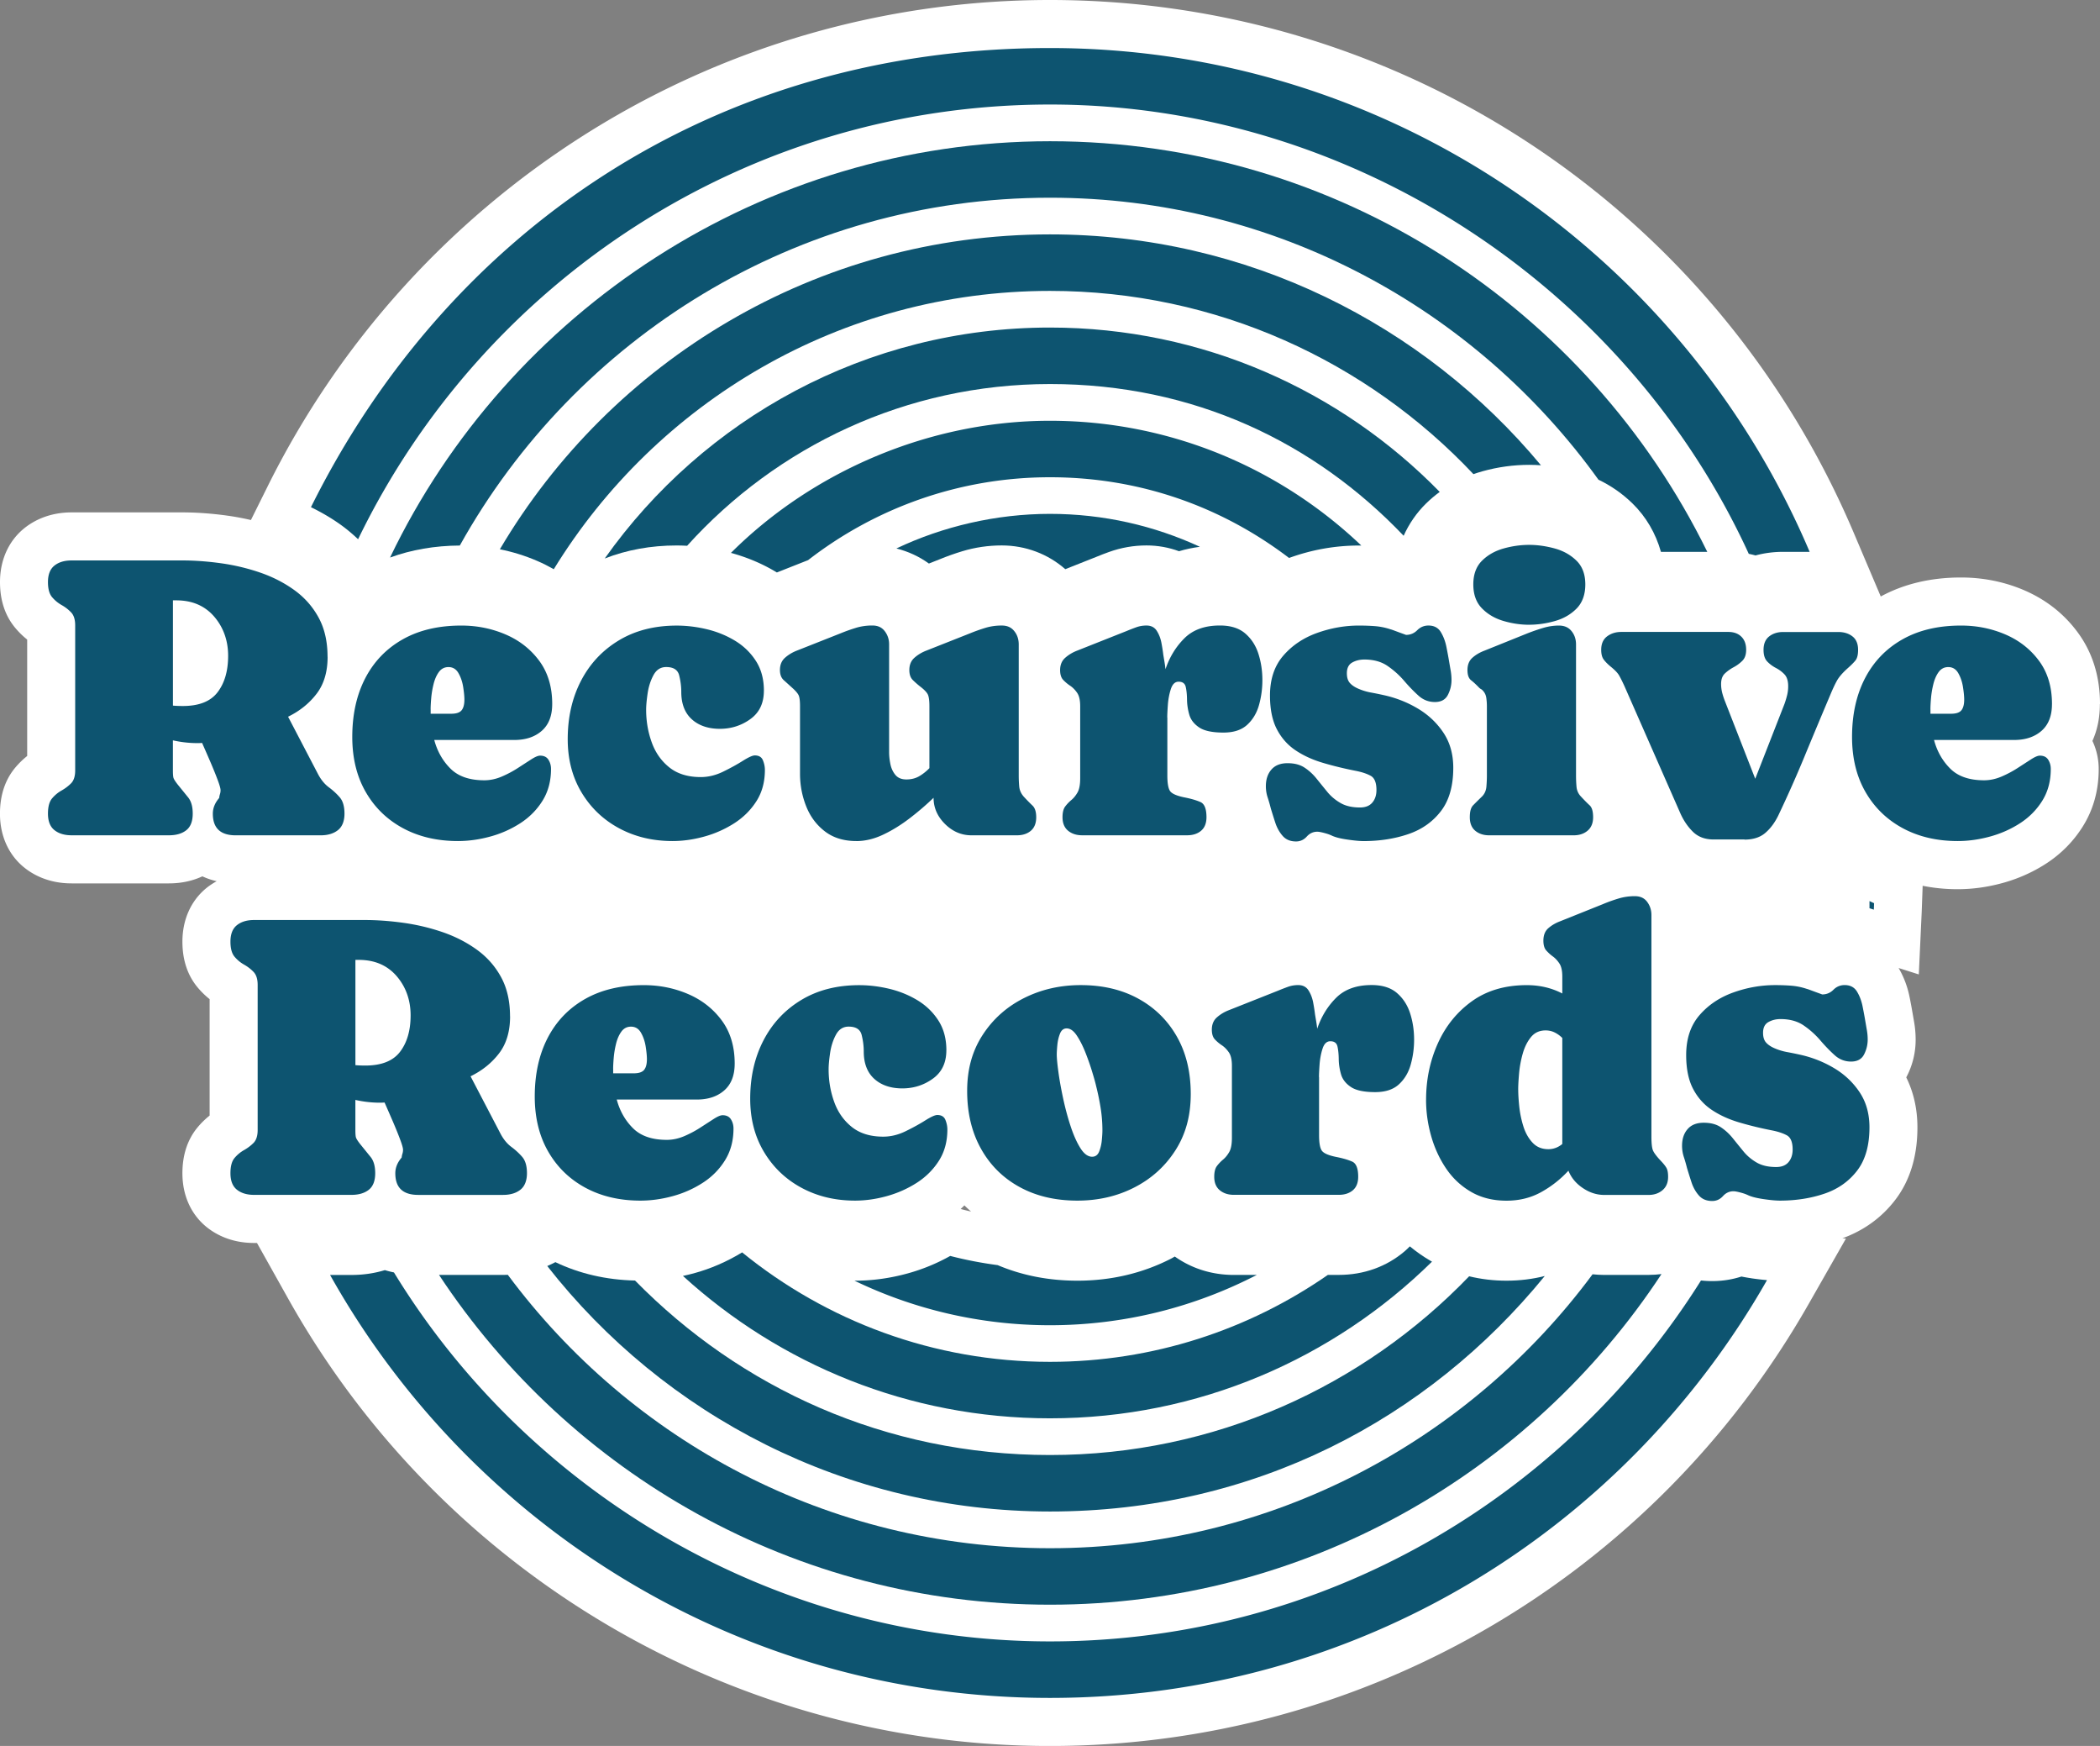
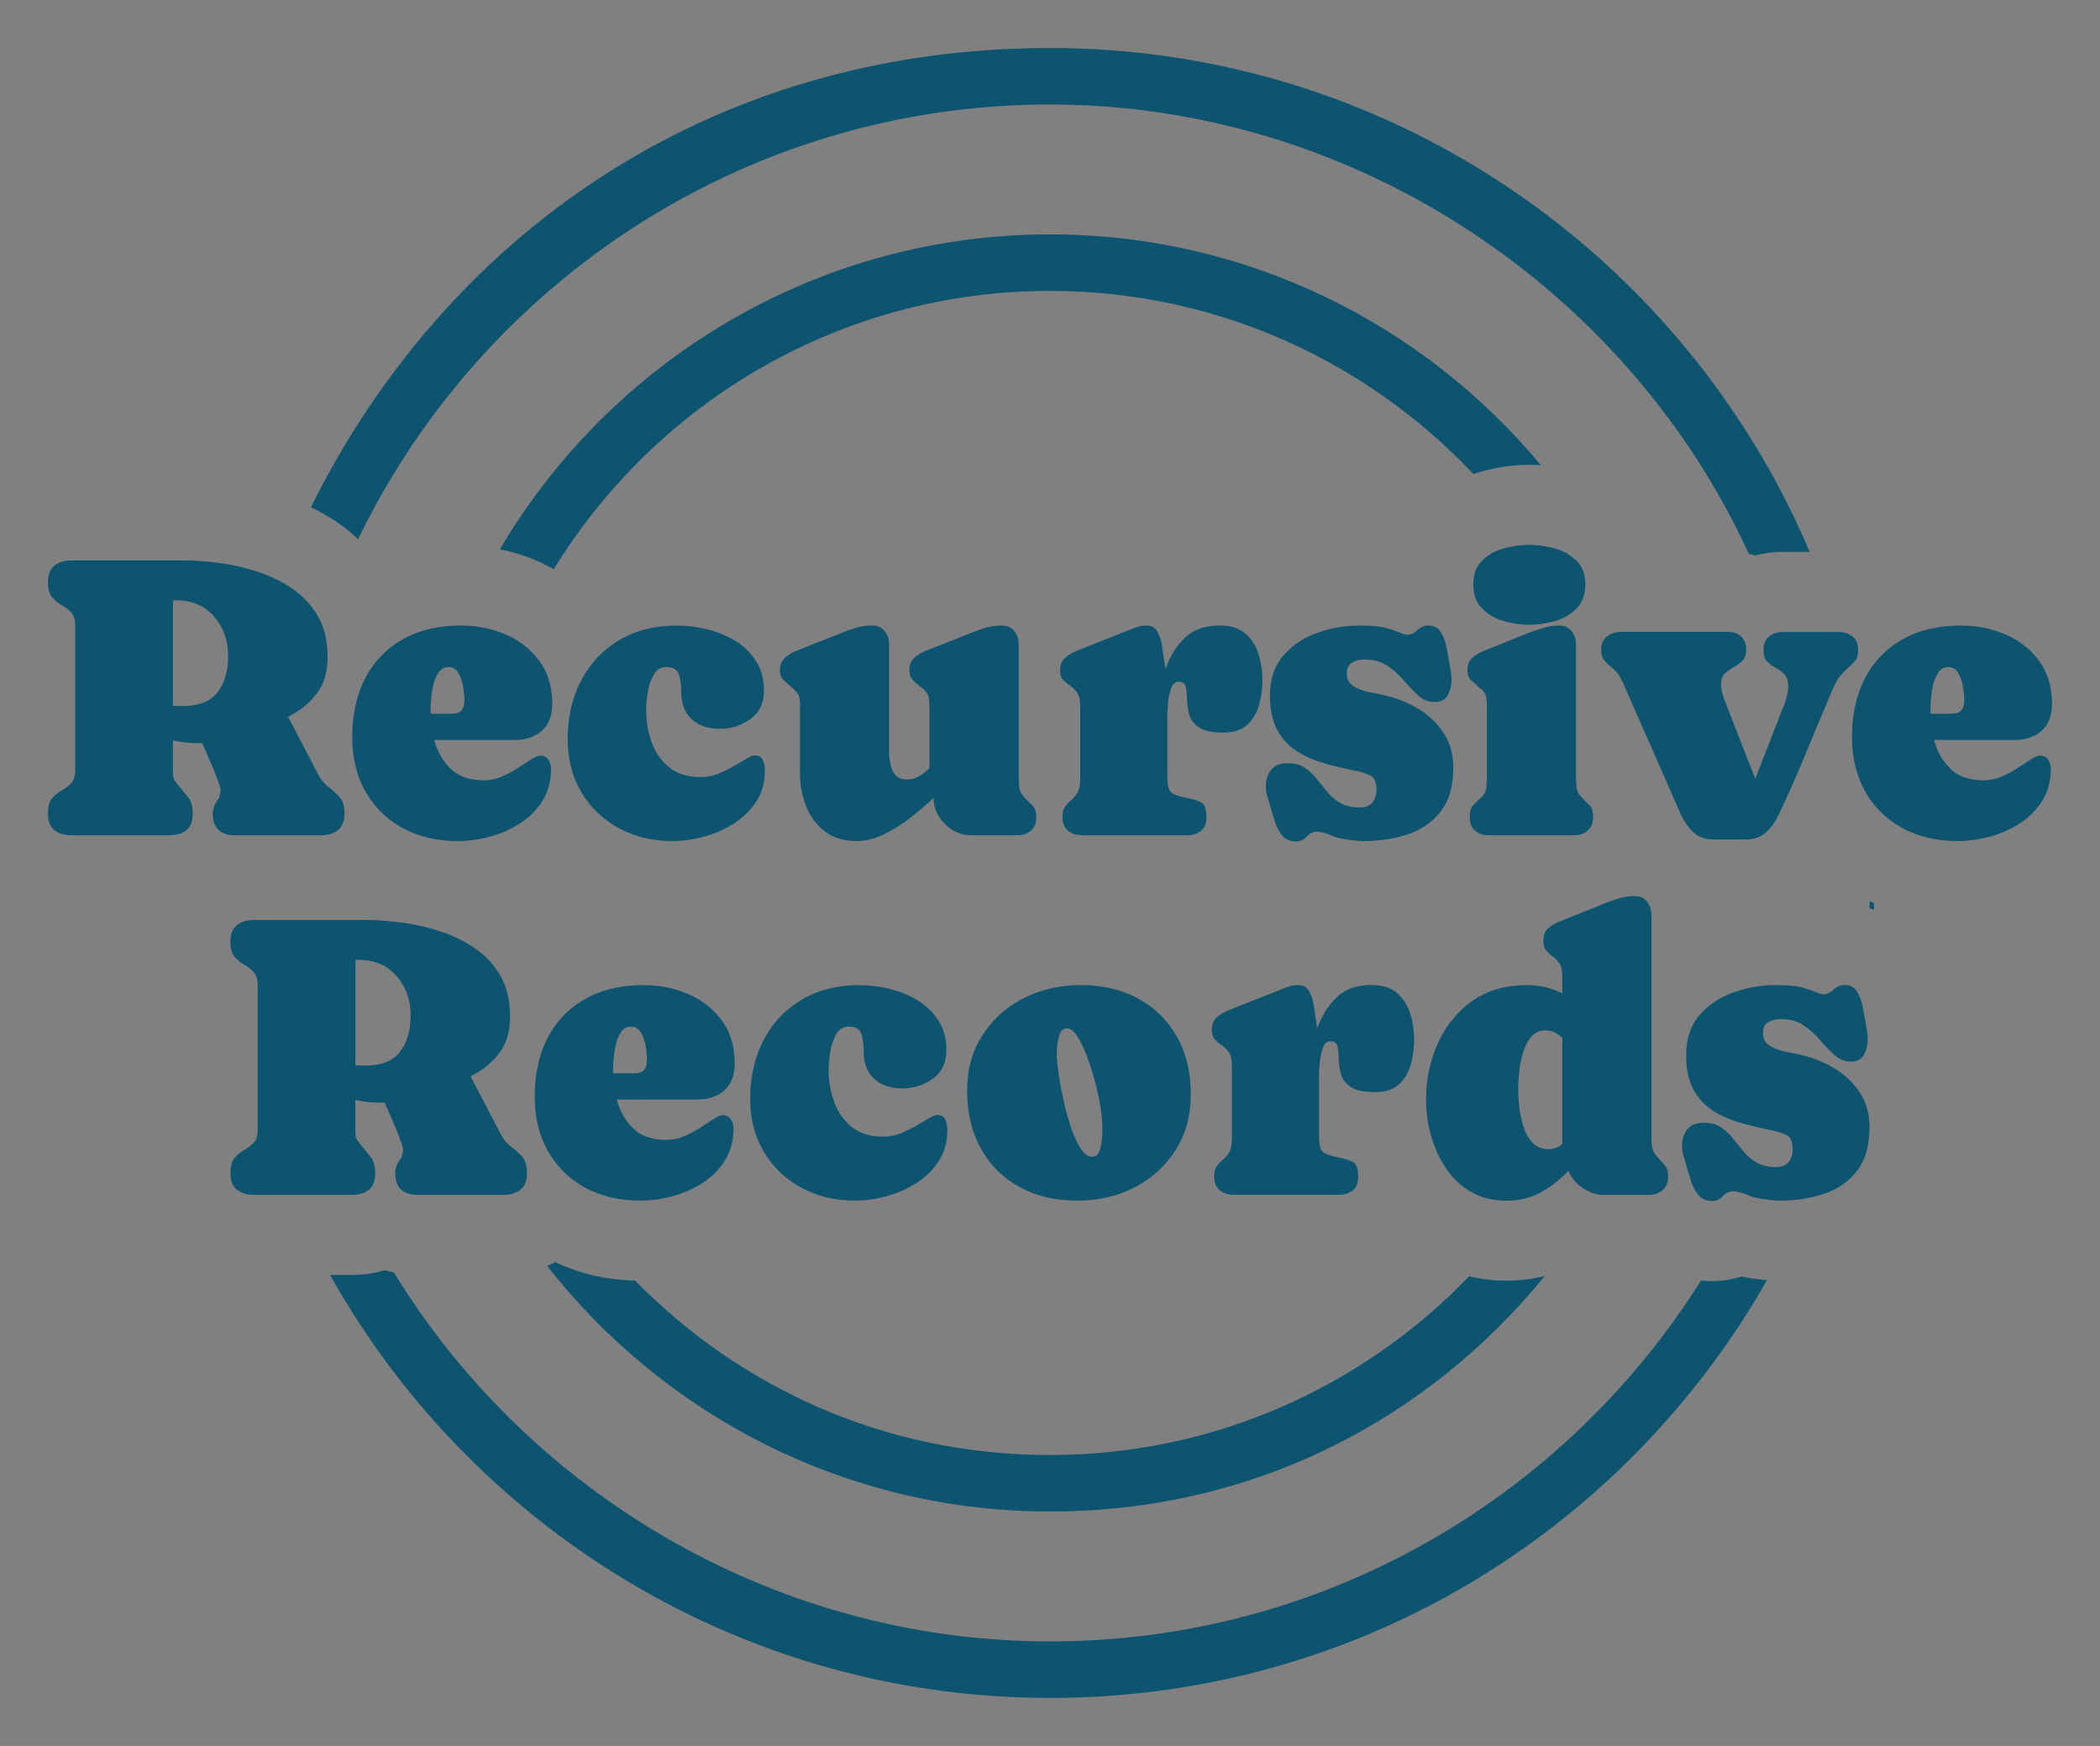
<svg xmlns="http://www.w3.org/2000/svg" id="Layer_2" data-name="Layer 2" viewBox="0 0 682.09 566.93">
  <rect x="0" y="0" width="682.09" height="566.93" fill="#808080" stroke="none" />
  <defs>
    <style>.cls-1{fill:#0d5470}</style>
  </defs>
  <g id="Layer_1-2" data-name="Layer 1">
-     <path d="M682.09 228.6c0-8.93-2.44-16.76-7.25-23.27-4.44-6.02-10.27-10.6-17.31-13.64-6.43-2.77-13.36-4.17-20.58-4.17-9.81 0-18.57 2.09-26.07 6.17l-8.74-20.6C557.53 67.94 455.04 0 341.04 0c-53.72 0-106.05 15.17-151.33 43.87-44.03 27.91-79.54 67.29-102.69 113.88l-5.52 11.11c-2.54-.59-5.11-1.07-7.7-1.43-5.05-.7-9.96-1.05-14.61-1.05H23.28c-7.41 0-12.43 2.78-15.33 5.1C2.83 175.58 0 181.81 0 189.01c0 5.94 1.67 10.95 4.94 14.86 1.17 1.41 2.48 2.68 3.89 3.81v37.8a27.372 27.372 0 0 0-3.89 3.8c-3.28 3.93-4.95 8.96-4.95 14.94 0 7.21 2.83 13.44 7.93 17.52 2.9 2.33 7.92 5.11 15.34 5.11h31.6c4.49 0 8.1-1 10.88-2.29 1.44.68 3 1.2 4.64 1.58-1.25.69-2.32 1.41-3.19 2.1-5.12 4.1-7.94 10.33-7.94 17.53 0 5.94 1.67 10.95 4.94 14.86 1.18 1.41 2.48 2.68 3.9 3.81v37.8c-1.42 1.13-2.72 2.4-3.89 3.8-3.28 3.93-4.95 8.96-4.95 14.94 0 7.21 2.82 13.43 7.93 17.52 2.91 2.33 7.93 5.11 15.34 5.11h.95l10.1 18.03c50.23 89.63 145.04 145.31 247.44 145.31s195.99-55 246.45-143.53l12.11-21.24-1.14-.09c6.98-2.55 12.76-6.72 17.15-12.46 4.79-6.25 7.21-14.17 7.21-23.54 0-5.92-1.22-11.37-3.63-16.25.03-.06.06-.11.09-.17a25.82 25.82 0 0 0 2.96-12.09c0-1.86-.16-3.75-.48-5.62l-.51-2.94c-.24-1.42-.55-3.14-.96-5.17-.69-3.47-1.9-6.66-3.58-9.52l6.56 2.08.94-20.29c.02-.39.18-4.97.31-8.49 3.62.72 7.4 1.11 11.33 1.11 4.81 0 9.72-.67 14.58-2 5.08-1.39 9.85-3.51 14.18-6.31 4.92-3.19 8.96-7.29 12-12.19 3.38-5.44 5.09-11.67 5.09-18.52 0-3.19-.7-6.3-2.04-9.13 1.44-3.2 2.42-7.14 2.42-11.96ZM312.03 392.58c.41-.39.82-.77 1.21-1.18.7.69 1.42 1.36 2.17 2.01-.96-.22-1.91-.45-2.84-.69l-.54-.14Z" style="fill:#fff" />
    <path class="cls-1" d="M568.84 415.07c-1.11-.16-2.18-.35-3.21-.56-3.02.98-6.21 1.48-9.49 1.48-1.23 0-2.45-.07-3.65-.2-44.17 70.34-122.44 117.2-211.45 117.2s-169.22-48.02-213.08-119.81c-1.01-.21-2-.46-2.96-.75-3.12.95-6.73 1.57-10.85 1.57h-6.94c45.88 81.87 133.5 137.34 233.83 137.34s186.76-54.71 232.89-135.66c-1.55-.13-3.23-.33-5.1-.6ZM607.22 294.93c.48.13.94.3 1.41.45.03-.7.05-1.4.08-2.1-.5-.23-1-.45-1.49-.69v2.35ZM110.68 170.41c2.01 1.44 3.87 3.02 5.63 4.69C156.72 91.64 242.27 33.94 341.05 33.94s187.54 59.89 226.96 145.9c.74.15 1.47.32 2.19.52 2.88-.78 5.91-1.17 9.03-1.17h8.55C547.03 83.14 451.78 15.6 341.04 15.6S144.86 76.42 101 164.69c3.4 1.66 6.65 3.55 9.68 5.72ZM106.41 213.25c0 4.9-1.19 8.91-3.58 12.03-2.39 3.12-5.47 5.6-9.26 7.45l9.8 18.77c.95 1.76 2.09 3.14 3.42 4.13 1.33.99 2.52 2.07 3.55 3.26 1.03 1.18 1.55 2.96 1.55 5.32s-.71 4.24-2.13 5.35c-1.42 1.12-3.29 1.68-5.61 1.68h-27.6c-4.94 0-7.42-2.34-7.42-7.03 0-1.81.69-3.5 2.06-5.1.04-.43.13-.85.26-1.26.13-.41.19-.83.19-1.26 0-.56-.32-1.7-.97-3.42-.64-1.72-1.43-3.65-2.35-5.8-.93-2.15-1.82-4.19-2.68-6.13-.52.04-1.01.06-1.48.06-2.67 0-5.33-.3-8-.9v9.74c0 1.2.06 2.02.19 2.45.13.43.58 1.14 1.35 2.13 1.29 1.59 2.43 3 3.42 4.22.99 1.23 1.48 2.98 1.48 5.26 0 2.49-.7 4.29-2.1 5.39-1.4 1.1-3.28 1.64-5.64 1.64h-31.6c-2.32 0-4.18-.56-5.58-1.68-1.4-1.12-2.1-2.9-2.1-5.35 0-2.23.44-3.88 1.32-4.93.88-1.05 1.91-1.91 3.1-2.58 1.18-.67 2.21-1.45 3.1-2.35.88-.9 1.32-2.3 1.32-4.19v-47.08c0-1.89-.44-3.3-1.32-4.22-.88-.92-1.91-1.72-3.1-2.39-1.18-.67-2.22-1.53-3.1-2.58-.88-1.05-1.32-2.68-1.32-4.87 0-2.45.7-4.23 2.1-5.35 1.4-1.12 3.26-1.68 5.58-1.68h35.92c3.96 0 8.12.3 12.48.9 4.36.6 8.6 1.6 12.71 3 4.11 1.4 7.83 3.29 11.16 5.68 3.33 2.39 5.98 5.36 7.93 8.93 1.96 3.57 2.93 7.83 2.93 12.77Zm-50.24-18.31v34.18c.95.09 2.02.13 3.22.13 5.25 0 9.01-1.49 11.29-4.48 2.28-2.99 3.42-6.93 3.42-11.83s-1.52-9.23-4.55-12.74c-3.03-3.5-7.13-5.26-12.29-5.26h-1.1ZM179.36 228.6c0 3.83-1.13 6.73-3.39 8.71-2.26 1.98-5.23 2.97-8.93 2.97h-25.99c.99 3.7 2.75 6.8 5.29 9.32 2.54 2.52 6.19 3.77 10.96 3.77 1.89 0 3.77-.4 5.64-1.19 1.87-.8 3.63-1.73 5.29-2.81 1.65-1.07 3.11-2.01 4.35-2.81 1.25-.8 2.19-1.19 2.84-1.19 1.25 0 2.15.44 2.71 1.32.56.88.84 1.88.84 3 0 3.91-.91 7.34-2.74 10.29-1.83 2.95-4.24 5.39-7.22 7.32a34.738 34.738 0 0 1-9.8 4.35c-3.55.97-7.04 1.45-10.48 1.45-6.75 0-12.71-1.4-17.87-4.19-5.16-2.79-9.19-6.72-12.09-11.77-2.9-5.05-4.35-11-4.35-17.83 0-7.31 1.41-13.67 4.22-19.09 2.82-5.42 6.87-9.62 12.16-12.61s11.63-4.48 19.03-4.48c5.12 0 9.92.97 14.41 2.9s8.14 4.8 10.93 8.58c2.79 3.78 4.19 8.45 4.19 14Zm-39.48 1.74v1.42h6.71c1.63 0 2.75-.38 3.35-1.13.6-.75.9-1.9.9-3.45 0-1.03-.13-2.39-.39-4.06-.26-1.68-.76-3.18-1.52-4.51-.75-1.33-1.84-2-3.26-2-1.29 0-2.32.53-3.1 1.58-.77 1.05-1.35 2.36-1.74 3.93-.39 1.57-.64 3.11-.77 4.61-.13 1.51-.19 2.71-.19 3.61ZM248.11 224.28c0 4.04-1.46 7.12-4.39 9.22-2.92 2.11-6.23 3.16-9.93 3.16s-6.82-1.03-9.09-3.1c-2.28-2.06-3.42-5.03-3.42-8.9 0-1.76-.23-3.55-.68-5.35-.45-1.81-1.86-2.71-4.22-2.71-1.81 0-3.18.88-4.13 2.64-.95 1.76-1.58 3.74-1.9 5.93s-.48 3.96-.48 5.29c0 3.7.6 7.22 1.81 10.58 1.2 3.35 3.12 6.07 5.74 8.16s6.02 3.13 10.19 3.13c2.45 0 4.88-.59 7.29-1.77 2.41-1.18 4.54-2.35 6.39-3.52 1.85-1.16 3.14-1.74 3.87-1.74 1.33 0 2.21.53 2.64 1.58.43 1.05.64 2.1.64 3.13 0 3.87-.91 7.25-2.74 10.13-1.83 2.88-4.24 5.28-7.22 7.19a35.563 35.563 0 0 1-9.74 4.32c-3.51.97-6.93 1.45-10.29 1.45-6.45 0-12.24-1.39-17.38-4.16-5.14-2.77-9.2-6.65-12.19-11.64s-4.48-10.75-4.48-17.28c0-7.09 1.44-13.42 4.32-18.96 2.88-5.55 6.98-9.92 12.29-13.12 5.31-3.2 11.58-4.8 18.8-4.8 3.22 0 6.49.4 9.8 1.19 3.31.8 6.36 2.04 9.16 3.74 2.79 1.7 5.05 3.89 6.77 6.58 1.72 2.69 2.58 5.9 2.58 9.64ZM278.16 273.1c-4.09 0-7.49-1.04-10.22-3.13-2.73-2.09-4.76-4.8-6.09-8.16-1.33-3.35-2-6.88-2-10.58V229.3c0-1.59-.13-2.72-.39-3.39-.26-.67-.99-1.54-2.19-2.61-.95-.86-1.84-1.67-2.68-2.42-.84-.75-1.26-1.86-1.26-3.32 0-1.68.55-3 1.64-3.97s2.35-1.73 3.77-2.29l14.19-5.61c1.68-.69 3.36-1.29 5.06-1.81 1.7-.52 3.47-.77 5.32-.77s3.12.61 4.06 1.84c.95 1.23 1.42 2.66 1.42 4.29v35.02c0 1.2.14 2.49.42 3.87.28 1.38.83 2.55 1.64 3.52.82.97 2 1.45 3.55 1.45s2.99-.35 4.19-1.06c1.2-.71 2.3-1.58 3.29-2.61v-20.12c0-1.63-.14-2.83-.42-3.58-.28-.75-1.09-1.64-2.42-2.68-.99-.77-1.85-1.53-2.58-2.26-.73-.73-1.1-1.81-1.1-3.22 0-1.68.55-3 1.64-3.97s2.35-1.73 3.77-2.29l14.19-5.61c1.68-.69 3.36-1.29 5.06-1.81 1.7-.52 3.47-.77 5.32-.77s3.13.6 4.1 1.81c.97 1.2 1.45 2.64 1.45 4.32v42.57c0 1.2.05 2.4.16 3.58.11 1.18.59 2.27 1.45 3.26 1.07 1.16 2.02 2.13 2.84 2.9.82.77 1.23 2.04 1.23 3.81 0 1.93-.58 3.4-1.74 4.39-1.16.99-2.69 1.48-4.58 1.48h-14.7c-3.27 0-6.14-1.23-8.61-3.68-2.47-2.45-3.71-5.29-3.71-8.51a90.046 90.046 0 0 1-7.74 6.64c-2.8 2.15-5.67 3.93-8.61 5.32-2.95 1.4-5.86 2.1-8.74 2.1ZM379.16 232.99v18.83c0 2.49.29 4.17.87 5.03.58.86 2.12 1.55 4.61 2.06 2.19.43 3.94.94 5.26 1.52s1.97 2.23 1.97 4.93c0 1.93-.58 3.4-1.74 4.39-1.16.99-2.69 1.48-4.58 1.48H351.5c-1.85 0-3.38-.49-4.58-1.48-1.2-.99-1.81-2.45-1.81-4.39 0-1.55.29-2.71.87-3.48s1.25-1.47 2-2.1c.75-.62 1.42-1.44 2-2.45.58-1.01.87-2.55.87-4.61v-23.41c0-1.93-.33-3.39-1-4.35-.67-.97-1.42-1.73-2.26-2.29-.84-.56-1.59-1.19-2.26-1.9-.67-.71-1-1.77-1-3.19 0-1.68.55-3 1.64-3.97s2.35-1.73 3.77-2.29l16.12-6.39c1.03-.43 2.09-.84 3.16-1.23s2.19-.58 3.35-.58c1.5 0 2.62.57 3.35 1.71.73 1.14 1.24 2.45 1.52 3.93s.48 2.78.61 3.9l.39 2.32c.13.77.24 1.55.32 2.32 1.33-3.96 3.39-7.31 6.16-10.06 2.77-2.75 6.61-4.13 11.51-4.13 3.48 0 6.22.86 8.22 2.58 2 1.72 3.43 3.92 4.29 6.61.86 2.69 1.29 5.54 1.29 8.55 0 2.8-.37 5.49-1.1 8.09-.73 2.6-2.01 4.74-3.84 6.42-1.83 1.68-4.4 2.52-7.71 2.52-3.61 0-6.25-.56-7.9-1.68-1.66-1.12-2.72-2.49-3.19-4.13-.47-1.63-.72-3.27-.74-4.9-.02-1.63-.16-3.01-.42-4.13s-1.03-1.68-2.32-1.68c-1.16 0-2 .81-2.52 2.42-.52 1.61-.84 3.34-.97 5.19-.13 1.85-.19 3.18-.19 4ZM443.14 214.16c-1.46 0-2.77.32-3.93.97s-1.74 1.81-1.74 3.48c0 1.38.32 2.43.97 3.16.64.73 1.57 1.35 2.77 1.87 1.29.56 2.64.97 4.06 1.23s2.79.54 4.13.84c3.96.86 7.65 2.31 11.09 4.35 3.44 2.04 6.22 4.67 8.35 7.87s3.19 7 3.19 11.38c0 5.89-1.33 10.58-4 14.06-2.67 3.48-6.2 5.98-10.61 7.48s-9.23 2.26-14.48 2.26c-1.33 0-3.17-.17-5.51-.52-2.34-.34-4.07-.82-5.19-1.42h-.06c-.43-.21-1.14-.45-2.13-.71s-1.72-.39-2.19-.39c-1.33 0-2.47.53-3.42 1.58s-2.11 1.58-3.48 1.58c-1.85 0-3.3-.6-4.35-1.81-1.05-1.2-1.85-2.63-2.39-4.29-.54-1.65-1.02-3.19-1.45-4.61-.3-1.2-.64-2.4-1.03-3.58-.39-1.18-.58-2.4-.58-3.64 0-2.23.6-4.04 1.81-5.42 1.2-1.38 2.95-2.06 5.22-2.06s4.08.48 5.55 1.45 2.76 2.16 3.9 3.58c1.14 1.42 2.3 2.85 3.48 4.29 1.18 1.44 2.61 2.64 4.29 3.61 1.68.97 3.78 1.45 6.32 1.45 1.76 0 3.1-.52 4-1.58.9-1.05 1.35-2.42 1.35-4.1 0-2.41-.64-3.96-1.93-4.64-1.29-.69-2.95-1.23-4.97-1.61-3.7-.73-7.21-1.59-10.55-2.58-3.33-.99-6.28-2.34-8.84-4.06-2.56-1.72-4.58-4-6.06-6.84-1.48-2.84-2.23-6.49-2.23-10.96 0-5.29 1.44-9.6 4.32-12.93 2.88-3.33 6.55-5.79 11-7.38 4.45-1.59 8.98-2.39 13.58-2.39 1.76 0 3.49.06 5.19.19s3.39.47 5.06 1.03c.21.04.72.22 1.52.52.8.3 1.97.73 3.52 1.29 1.42 0 2.63-.51 3.64-1.52 1.01-1.01 2.23-1.52 3.64-1.52 1.81 0 3.14.7 4 2.1.86 1.4 1.47 3.02 1.84 4.87.37 1.85.66 3.42.87 4.71.17.99.34 1.99.52 3 .17 1.01.26 2.01.26 3 0 1.72-.4 3.34-1.19 4.87-.8 1.53-2.2 2.29-4.22 2.29s-3.81-.7-5.35-2.1c-1.55-1.4-3.1-3-4.64-4.8s-3.33-3.41-5.35-4.8c-2.02-1.4-4.54-2.1-7.55-2.1Z" />
    <path class="cls-1" d="M506.35 203.13c1.76 0 3.13.6 4.1 1.81.97 1.2 1.45 2.64 1.45 4.32v42.57c0 1.2.05 2.42.16 3.64.11 1.23.59 2.29 1.45 3.19 1.12 1.2 2.05 2.15 2.81 2.84.75.69 1.13 1.98 1.13 3.87s-.59 3.34-1.77 4.35c-1.18 1.01-2.7 1.52-4.55 1.52h-27.41c-1.85 0-3.36-.49-4.55-1.48-1.18-.99-1.77-2.45-1.77-4.39s.37-3.15 1.1-3.9c.73-.75 1.68-1.69 2.84-2.81.86-.86 1.34-1.93 1.45-3.22.11-1.29.16-2.49.16-3.61v-22.51c0-.86-.06-1.75-.19-2.68-.13-.92-.49-1.71-1.1-2.35-.17-.21-.38-.39-.61-.52s-.44-.28-.61-.45c-.95-.99-1.82-1.8-2.61-2.42-.8-.62-1.19-1.73-1.19-3.32 0-1.72.54-3.05 1.61-4 1.07-.95 2.34-1.7 3.81-2.26l13.93-5.61c1.63-.64 3.33-1.24 5.1-1.77 1.76-.54 3.53-.81 5.29-.81Zm-9.68-.26c-2.75 0-5.53-.41-8.32-1.23-2.79-.82-5.13-2.18-7-4.1-1.87-1.91-2.81-4.5-2.81-7.77s.95-5.84 2.84-7.71 4.24-3.19 7.03-3.97 5.55-1.16 8.26-1.16 5.47.39 8.29 1.16 5.18 2.1 7.09 3.97c1.91 1.87 2.87 4.44 2.87 7.71s-.95 5.92-2.84 7.84c-1.89 1.91-4.25 3.27-7.06 4.06-2.82.8-5.6 1.19-8.35 1.19ZM566.65 272.59h-10.06c-2.79 0-5.04-.84-6.74-2.52-1.7-1.68-3.06-3.7-4.1-6.06l-18.12-41.21c-.69-1.5-1.27-2.67-1.74-3.48-.47-.82-1.38-1.76-2.71-2.84-.99-.82-1.75-1.59-2.29-2.32-.54-.73-.81-1.78-.81-3.16 0-1.93.63-3.39 1.9-4.35s2.81-1.45 4.61-1.45h34.76c1.81 0 3.22.52 4.26 1.55s1.55 2.45 1.55 4.26c0 1.55-.41 2.73-1.23 3.55-.82.82-1.76 1.52-2.84 2.1s-2.02 1.26-2.84 2.03c-.82.77-1.23 1.91-1.23 3.42 0 .95.12 1.88.35 2.81.24.93.53 1.82.87 2.68l9.87 25.28 9.48-24.25c.34-.95.63-1.9.87-2.87s.35-1.94.35-2.93c0-1.72-.4-3-1.19-3.84s-1.73-1.54-2.81-2.1c-1.07-.56-2.01-1.26-2.81-2.1s-1.19-2.1-1.19-3.77c0-1.93.6-3.39 1.81-4.35s2.73-1.45 4.58-1.45h17.87c1.85 0 3.39.47 4.61 1.42 1.23.95 1.84 2.41 1.84 4.39 0 1.59-.29 2.74-.87 3.45s-1.43 1.56-2.55 2.55c-1.63 1.46-2.78 2.8-3.45 4-.67 1.2-1.41 2.8-2.23 4.77-2.75 6.49-5.48 13.02-8.19 19.57a406.36 406.36 0 0 1-8.64 19.45c-1.16 2.36-2.58 4.26-4.26 5.68s-3.91 2.13-6.71 2.13ZM666.49 228.6c0 3.83-1.13 6.73-3.39 8.71-2.26 1.98-5.23 2.97-8.93 2.97h-25.99c.99 3.7 2.75 6.8 5.29 9.32 2.54 2.52 6.19 3.77 10.96 3.77 1.89 0 3.77-.4 5.64-1.19 1.87-.8 3.63-1.73 5.29-2.81 1.66-1.07 3.11-2.01 4.35-2.81 1.25-.8 2.19-1.19 2.84-1.19 1.25 0 2.15.44 2.71 1.32.56.88.84 1.88.84 3 0 3.91-.91 7.34-2.74 10.29-1.83 2.95-4.24 5.39-7.22 7.32s-6.26 3.39-9.8 4.35c-3.55.97-7.04 1.45-10.48 1.45-6.75 0-12.71-1.4-17.87-4.19s-9.19-6.72-12.09-11.77c-2.9-5.05-4.35-11-4.35-17.83 0-7.31 1.41-13.67 4.22-19.09 2.82-5.42 6.87-9.62 12.16-12.61s11.63-4.48 19.03-4.48c5.12 0 9.92.97 14.41 2.9s8.14 4.8 10.93 8.58c2.79 3.78 4.19 8.45 4.19 14Zm-39.47 1.74v1.42h6.71c1.63 0 2.75-.38 3.35-1.13.6-.75.9-1.9.9-3.45 0-1.03-.13-2.39-.39-4.06-.26-1.68-.76-3.18-1.52-4.51-.75-1.33-1.84-2-3.26-2-1.29 0-2.32.53-3.1 1.58-.77 1.05-1.35 2.36-1.74 3.93-.39 1.57-.64 3.11-.77 4.61-.13 1.51-.19 2.71-.19 3.61ZM165.68 330.01c0 4.9-1.19 8.91-3.58 12.03-2.39 3.12-5.47 5.6-9.26 7.45l9.8 18.77c.95 1.76 2.09 3.14 3.42 4.13 1.33.99 2.52 2.07 3.55 3.26 1.03 1.18 1.55 2.96 1.55 5.32s-.71 4.24-2.13 5.35c-1.42 1.12-3.29 1.68-5.61 1.68h-27.6c-4.94 0-7.42-2.34-7.42-7.03 0-1.81.69-3.5 2.06-5.1.04-.43.13-.85.26-1.26.13-.41.19-.83.19-1.26 0-.56-.32-1.7-.97-3.42-.64-1.72-1.43-3.65-2.35-5.8-.93-2.15-1.82-4.19-2.68-6.13-.52.04-1.01.06-1.48.06-2.67 0-5.33-.3-8-.9v9.74c0 1.2.06 2.02.19 2.45.13.43.58 1.14 1.35 2.13 1.29 1.59 2.43 3 3.42 4.22.99 1.23 1.48 2.98 1.48 5.26 0 2.49-.7 4.29-2.1 5.39-1.4 1.1-3.28 1.64-5.64 1.64h-31.6c-2.32 0-4.18-.56-5.58-1.68-1.4-1.12-2.1-2.9-2.1-5.35 0-2.23.44-3.88 1.32-4.93.88-1.05 1.91-1.91 3.1-2.58 1.18-.67 2.21-1.45 3.1-2.35.88-.9 1.32-2.3 1.32-4.19v-47.08c0-1.89-.44-3.3-1.32-4.22-.88-.92-1.91-1.72-3.1-2.39a11.12 11.12 0 0 1-3.1-2.58c-.88-1.05-1.32-2.68-1.32-4.87 0-2.45.7-4.23 2.1-5.35 1.4-1.12 3.26-1.68 5.58-1.68h35.92c3.96 0 8.12.3 12.48.9 4.36.6 8.6 1.6 12.71 3 4.11 1.4 7.83 3.29 11.16 5.68 3.33 2.39 5.98 5.36 7.93 8.93 1.96 3.57 2.93 7.83 2.93 12.77Zm-50.24-18.32v34.18c.95.09 2.02.13 3.22.13 5.25 0 9.01-1.49 11.29-4.48 2.28-2.99 3.42-6.93 3.42-11.83s-1.52-9.23-4.55-12.74c-3.03-3.5-7.13-5.26-12.29-5.26h-1.1ZM238.63 345.36c0 3.83-1.13 6.73-3.39 8.71-2.26 1.98-5.23 2.97-8.93 2.97h-25.99c.99 3.7 2.75 6.8 5.29 9.32 2.54 2.52 6.19 3.77 10.96 3.77 1.89 0 3.77-.4 5.64-1.19 1.87-.8 3.63-1.73 5.29-2.81 1.65-1.07 3.11-2.01 4.35-2.81 1.25-.8 2.19-1.19 2.84-1.19 1.25 0 2.15.44 2.71 1.32.56.88.84 1.88.84 3 0 3.91-.91 7.34-2.74 10.29-1.83 2.95-4.23 5.39-7.22 7.32a34.738 34.738 0 0 1-9.8 4.35c-3.55.97-7.04 1.45-10.48 1.45-6.75 0-12.71-1.4-17.87-4.19-5.16-2.79-9.19-6.72-12.09-11.77-2.9-5.05-4.35-11-4.35-17.83 0-7.31 1.41-13.67 4.22-19.09 2.82-5.42 6.87-9.62 12.16-12.61s11.63-4.48 19.03-4.48c5.12 0 9.92.97 14.41 2.9s8.14 4.8 10.93 8.58c2.79 3.78 4.19 8.45 4.19 14Zm-39.47 1.74v1.42h6.71c1.63 0 2.75-.38 3.35-1.13.6-.75.9-1.9.9-3.45 0-1.03-.13-2.39-.39-4.06-.26-1.68-.76-3.18-1.52-4.51-.75-1.33-1.84-2-3.26-2-1.29 0-2.32.53-3.1 1.58-.77 1.06-1.35 2.36-1.74 3.93-.39 1.57-.64 3.11-.77 4.61-.13 1.51-.19 2.71-.19 3.61ZM307.38 341.04c0 4.04-1.46 7.12-4.39 9.22-2.92 2.11-6.23 3.16-9.93 3.16s-6.82-1.03-9.09-3.1c-2.28-2.06-3.42-5.03-3.42-8.9 0-1.76-.23-3.55-.68-5.35-.45-1.81-1.86-2.71-4.22-2.71-1.81 0-3.18.88-4.13 2.64-.95 1.76-1.58 3.74-1.9 5.93s-.48 3.96-.48 5.29c0 3.7.6 7.22 1.81 10.58 1.2 3.35 3.12 6.07 5.74 8.16s6.02 3.13 10.19 3.13c2.45 0 4.88-.59 7.29-1.77 2.41-1.18 4.54-2.35 6.39-3.52 1.85-1.16 3.14-1.74 3.87-1.74 1.33 0 2.21.53 2.64 1.58.43 1.06.64 2.1.64 3.13 0 3.87-.91 7.25-2.74 10.13-1.83 2.88-4.24 5.28-7.22 7.19-2.99 1.91-6.23 3.35-9.74 4.32s-6.93 1.45-10.29 1.45c-6.45 0-12.24-1.39-17.38-4.16s-9.2-6.65-12.19-11.64-4.48-10.75-4.48-17.28c0-7.09 1.44-13.42 4.32-18.96 2.88-5.55 6.98-9.92 12.29-13.12 5.31-3.2 11.58-4.8 18.8-4.8 3.22 0 6.49.4 9.8 1.19 3.31.8 6.36 2.04 9.16 3.74 2.79 1.7 5.05 3.89 6.77 6.58 1.72 2.69 2.58 5.9 2.58 9.64ZM351.04 319.88c7.09 0 13.32 1.46 18.67 4.39 5.35 2.93 9.53 7.03 12.54 12.32s4.51 11.5 4.51 18.64-1.66 13.1-4.97 18.28c-3.31 5.18-7.75 9.2-13.32 12.06-5.57 2.86-11.75 4.29-18.54 4.29-7.14 0-13.39-1.47-18.77-4.42-5.37-2.94-9.56-7.09-12.54-12.45-2.99-5.35-4.48-11.6-4.48-18.74s1.68-13.03 5.03-18.19c3.35-5.16 7.83-9.15 13.42-11.96 5.59-2.81 11.74-4.22 18.45-4.22Zm3.68 55.73c1.07 0 1.84-.56 2.29-1.68.45-1.12.74-2.35.87-3.71.13-1.35.19-2.4.19-3.13 0-2.45-.19-4.89-.58-7.32a81.76 81.76 0 0 0-1.48-7.19c-.21-.94-.62-2.42-1.23-4.42-.6-2-1.33-4.1-2.19-6.29-.86-2.19-1.81-4.06-2.84-5.61-1.03-1.55-2.13-2.32-3.29-2.32-.99 0-1.71.56-2.16 1.68-.45 1.12-.74 2.35-.87 3.71-.13 1.35-.19 2.38-.19 3.06 0 1.16.17 3.02.52 5.58.34 2.56.85 5.41 1.52 8.55.67 3.14 1.47 6.16 2.42 9.06.95 2.9 2.01 5.3 3.19 7.19 1.18 1.89 2.46 2.84 3.84 2.84ZM428.44 349.74v18.83c0 2.49.29 4.17.87 5.03.58.86 2.12 1.55 4.61 2.06 2.19.43 3.94.94 5.26 1.52s1.97 2.23 1.97 4.93c0 1.93-.58 3.4-1.74 4.39-1.16.99-2.69 1.48-4.58 1.48h-34.05c-1.85 0-3.38-.49-4.58-1.48-1.2-.99-1.81-2.45-1.81-4.39 0-1.55.29-2.71.87-3.48s1.25-1.47 2-2.1c.75-.62 1.42-1.44 2-2.45.58-1.01.87-2.55.87-4.61v-23.41c0-1.93-.33-3.39-1-4.35-.67-.97-1.42-1.73-2.26-2.29-.84-.56-1.59-1.19-2.26-1.9s-1-1.77-1-3.19c0-1.68.55-3 1.64-3.97 1.1-.97 2.35-1.73 3.77-2.29l16.12-6.39c1.03-.43 2.09-.84 3.16-1.23s2.19-.58 3.35-.58c1.5 0 2.62.57 3.35 1.71.73 1.14 1.24 2.45 1.52 3.93s.48 2.78.61 3.9l.39 2.32c.13.77.24 1.55.32 2.32 1.33-3.96 3.39-7.31 6.16-10.06 2.77-2.75 6.61-4.13 11.51-4.13 3.48 0 6.22.86 8.22 2.58 2 1.72 3.43 3.93 4.29 6.61.86 2.69 1.29 5.54 1.29 8.55 0 2.8-.37 5.49-1.1 8.09-.73 2.6-2.01 4.74-3.84 6.42s-4.4 2.52-7.71 2.52c-3.61 0-6.25-.56-7.9-1.68-1.66-1.12-2.72-2.49-3.19-4.13-.47-1.63-.72-3.27-.74-4.9-.02-1.63-.16-3.01-.42-4.13s-1.03-1.68-2.32-1.68c-1.16 0-2 .81-2.52 2.42-.52 1.61-.84 3.34-.97 5.19-.13 1.85-.19 3.18-.19 4ZM463.2 357.1c0-6.54 1.27-12.63 3.81-18.28s6.23-10.22 11.09-13.71c4.86-3.48 10.79-5.22 17.8-5.22 4.21 0 8.06.9 11.54 2.71v-5.48c0-1.89-.31-3.31-.94-4.26-.62-.94-1.33-1.71-2.13-2.29s-1.5-1.23-2.13-1.93-.94-1.77-.94-3.19c0-1.76.53-3.1 1.58-4.03 1.05-.92 2.31-1.67 3.77-2.23l14-5.61c1.63-.69 3.31-1.29 5.03-1.81s3.48-.77 5.29-.77 3.11.61 4.03 1.84 1.39 2.66 1.39 4.29v71.91c0 2.11.15 3.57.45 4.39.3.82 1.18 2 2.64 3.55.86.9 1.46 1.67 1.81 2.29.34.62.52 1.58.52 2.87 0 1.85-.6 3.29-1.81 4.32-1.2 1.03-2.71 1.55-4.51 1.55h-14.45c-2.41 0-4.72-.74-6.93-2.23-2.21-1.48-3.77-3.36-4.68-5.64-2.62 2.84-5.6 5.17-8.93 7s-7.06 2.74-11.19 2.74c-4.39 0-8.22-.96-11.51-2.87-3.29-1.91-6.01-4.47-8.16-7.67-2.15-3.2-3.76-6.74-4.84-10.61s-1.61-7.74-1.61-11.61Zm29.93-3.23c0 1.55.12 3.41.35 5.58.24 2.17.69 4.3 1.35 6.39.67 2.09 1.66 3.83 2.97 5.22 1.31 1.4 3.02 2.1 5.13 2.1 1.63 0 3.14-.56 4.51-1.68v-34.44c-.73-.73-1.55-1.32-2.45-1.77s-1.89-.68-2.97-.68c-1.98 0-3.56.72-4.74 2.16-1.18 1.44-2.07 3.22-2.68 5.35-.6 2.13-1 4.27-1.19 6.42-.19 2.15-.29 3.93-.29 5.35ZM578.32 330.91c-1.46 0-2.77.32-3.93.97s-1.74 1.81-1.74 3.48c0 1.38.32 2.43.97 3.16.64.73 1.57 1.35 2.77 1.87 1.29.56 2.64.97 4.06 1.23s2.79.54 4.13.84c3.96.86 7.65 2.31 11.09 4.35 3.44 2.04 6.22 4.67 8.35 7.87s3.19 7 3.19 11.38c0 5.89-1.33 10.58-4 14.06-2.67 3.48-6.2 5.98-10.61 7.48-4.41 1.5-9.23 2.26-14.48 2.26-1.33 0-3.17-.17-5.51-.52s-4.07-.82-5.19-1.42h-.06c-.43-.21-1.14-.45-2.13-.71s-1.72-.39-2.19-.39c-1.33 0-2.47.53-3.42 1.58s-2.11 1.58-3.48 1.58c-1.85 0-3.3-.6-4.35-1.81-1.05-1.2-1.85-2.63-2.39-4.29-.54-1.65-1.02-3.19-1.45-4.61-.3-1.2-.64-2.4-1.03-3.58-.39-1.18-.58-2.4-.58-3.64 0-2.23.6-4.04 1.81-5.42 1.2-1.38 2.95-2.06 5.22-2.06s4.08.48 5.55 1.45c1.46.97 2.76 2.16 3.9 3.58 1.14 1.42 2.3 2.85 3.48 4.29 1.18 1.44 2.61 2.64 4.29 3.61s3.78 1.45 6.32 1.45c1.76 0 3.1-.52 4-1.58.9-1.05 1.35-2.42 1.35-4.1 0-2.41-.64-3.96-1.93-4.64-1.29-.69-2.95-1.23-4.97-1.61-3.7-.73-7.21-1.59-10.55-2.58-3.33-.99-6.28-2.34-8.84-4.06-2.56-1.72-4.58-4-6.06-6.84-1.48-2.84-2.23-6.49-2.23-10.96 0-5.29 1.44-9.6 4.32-12.93 2.88-3.33 6.55-5.79 11-7.38 4.45-1.59 8.98-2.39 13.58-2.39 1.76 0 3.49.06 5.19.19s3.39.47 5.06 1.03c.21.04.72.22 1.52.52.8.3 1.97.73 3.52 1.29 1.42 0 2.63-.51 3.64-1.52 1.01-1.01 2.23-1.52 3.64-1.52 1.81 0 3.14.7 4 2.1.86 1.4 1.47 3.02 1.84 4.87.37 1.85.66 3.42.87 4.71.17.99.34 1.99.52 3 .17 1.01.26 2.01.26 3 0 1.72-.4 3.34-1.19 4.87-.8 1.53-2.2 2.29-4.22 2.29s-3.81-.7-5.35-2.1c-1.55-1.4-3.1-3-4.64-4.8a27.604 27.604 0 0 0-5.35-4.8c-2.02-1.4-4.54-2.1-7.55-2.1Z" />
-     <path class="cls-1" d="M149.35 177.14C186.83 109.84 258.7 64.2 341.05 64.2c73.29 0 138.29 36.15 178.13 91.56 4.1 1.96 7.8 4.54 11.06 7.72 4.42 4.32 7.55 9.71 9.24 15.71h15.05C515.84 100.3 434.69 45.86 341.06 45.86s-176.05 55.29-214.37 135.18c6.93-2.53 14.51-3.85 22.68-3.9ZM535.5 413.99h-14.45c-1.27 0-2.53-.09-3.78-.21-39.98 53.93-104.09 88.95-176.23 88.95s-136.11-34.95-176.1-88.78c-.5.02-1.01.04-1.52.04H142.6c42.54 64.46 115.6 107.08 198.44 107.08s156.11-42.75 198.62-107.36c-1.37.17-2.76.27-4.17.27Z" />
    <path class="cls-1" d="M174.51 182.15c1.86.8 3.64 1.7 5.36 2.68 33.27-54.17 93.07-90.37 161.17-90.37 54.15 0 103.04 22.9 137.54 59.5.95-.33 1.91-.64 2.9-.92 5.04-1.4 10.15-2.1 15.19-2.1 1.28 0 2.56.05 3.84.14-38.07-45.77-95.42-74.97-159.47-74.97-76 0-142.57 41.11-178.68 102.25 4.17.84 8.23 2.1 12.15 3.79ZM489.32 415.86c-4.22 0-8.27-.49-12.13-1.43-34.41 35.75-82.72 58.04-136.14 58.04s-100.48-21.71-134.79-56.66c-9.35-.22-18.03-2.22-25.87-5.97-.86.46-1.74.87-2.64 1.26 37.99 48.49 97.07 79.71 163.3 79.71s122.65-29.84 160.7-76.47c-3.98 1.01-8.13 1.52-12.43 1.52Z" />
-     <path class="cls-1" d="M341.04 106.36c-59.66 0-112.51 29.65-144.62 74.99 7.17-2.79 14.98-4.23 23.37-4.23 1.12 0 2.25.04 3.39.1 29.08-32.23 71.14-52.52 117.87-52.52s85.93 18.93 114.86 49.27c1.75-3.88 4.16-7.4 7.2-10.4 1.42-1.4 2.93-2.68 4.52-3.84-32.17-32.91-77.03-53.37-126.58-53.37ZM465.14 409.68c-.13-.08-.27-.14-.41-.22-2.42-1.4-4.68-2.99-6.81-4.75-.54.54-1.07 1.08-1.66 1.58-5.89 5.03-13.31 7.69-21.44 7.69h-3.52c-25.64 17.79-56.75 28.23-90.26 28.23-37.87 0-72.67-13.33-99.99-35.54-4.87 2.97-10.14 5.29-15.75 6.81-1.16.32-2.32.58-3.48.83 31.49 28.71 73.34 46.24 119.21 46.24 48.29 0 92.12-19.43 124.1-50.88Z" />
-     <path class="cls-1" d="M237.41 179.53c5.27 1.44 10.26 3.53 14.84 6.31.03.02.05.04.08.05l10.15-4.01c21.74-16.85 48.99-26.91 78.56-26.91s56.07 9.78 77.66 26.21c.12-.05.24-.1.37-.14 7.25-2.59 14.76-3.9 22.33-3.9.26 0 .51.01.77.01-26.36-25.08-61.96-40.52-101.13-40.52s-77.05 16.41-103.63 42.91ZM408.2 413.99h-7.43c-7.08 0-13.66-2.06-19.18-5.97-.41.22-.8.46-1.22.68-9.25 4.75-19.49 7.16-30.42 7.16-9.35 0-18.02-1.72-25.89-5.05-5.24-.7-10.39-1.68-15.42-2.99a61.55 61.55 0 0 1-13.72 5.65c-5.74 1.59-11.53 2.39-17.21 2.39h-.17c19.23 9.26 40.77 14.46 63.5 14.46 24.19 0 47.01-5.92 67.15-16.32Z" />
-     <path class="cls-1" d="M291.17 178.1c3.82.96 7.39 2.61 10.54 4.89l3.59-1.42c2.38-.97 4.8-1.83 7.2-2.56 4.14-1.26 8.47-1.9 12.87-1.9 7.76 0 15.02 2.78 20.64 7.71l10.09-4c1.35-.56 2.72-1.09 4.12-1.59 3.9-1.4 7.99-2.12 12.16-2.12 3.68 0 7.25.65 10.57 1.88 2.09-.63 4.35-1.11 6.78-1.44-14.83-6.85-31.31-10.69-48.69-10.69s-34.74 4.04-49.88 11.23Z" />
  </g>
</svg>